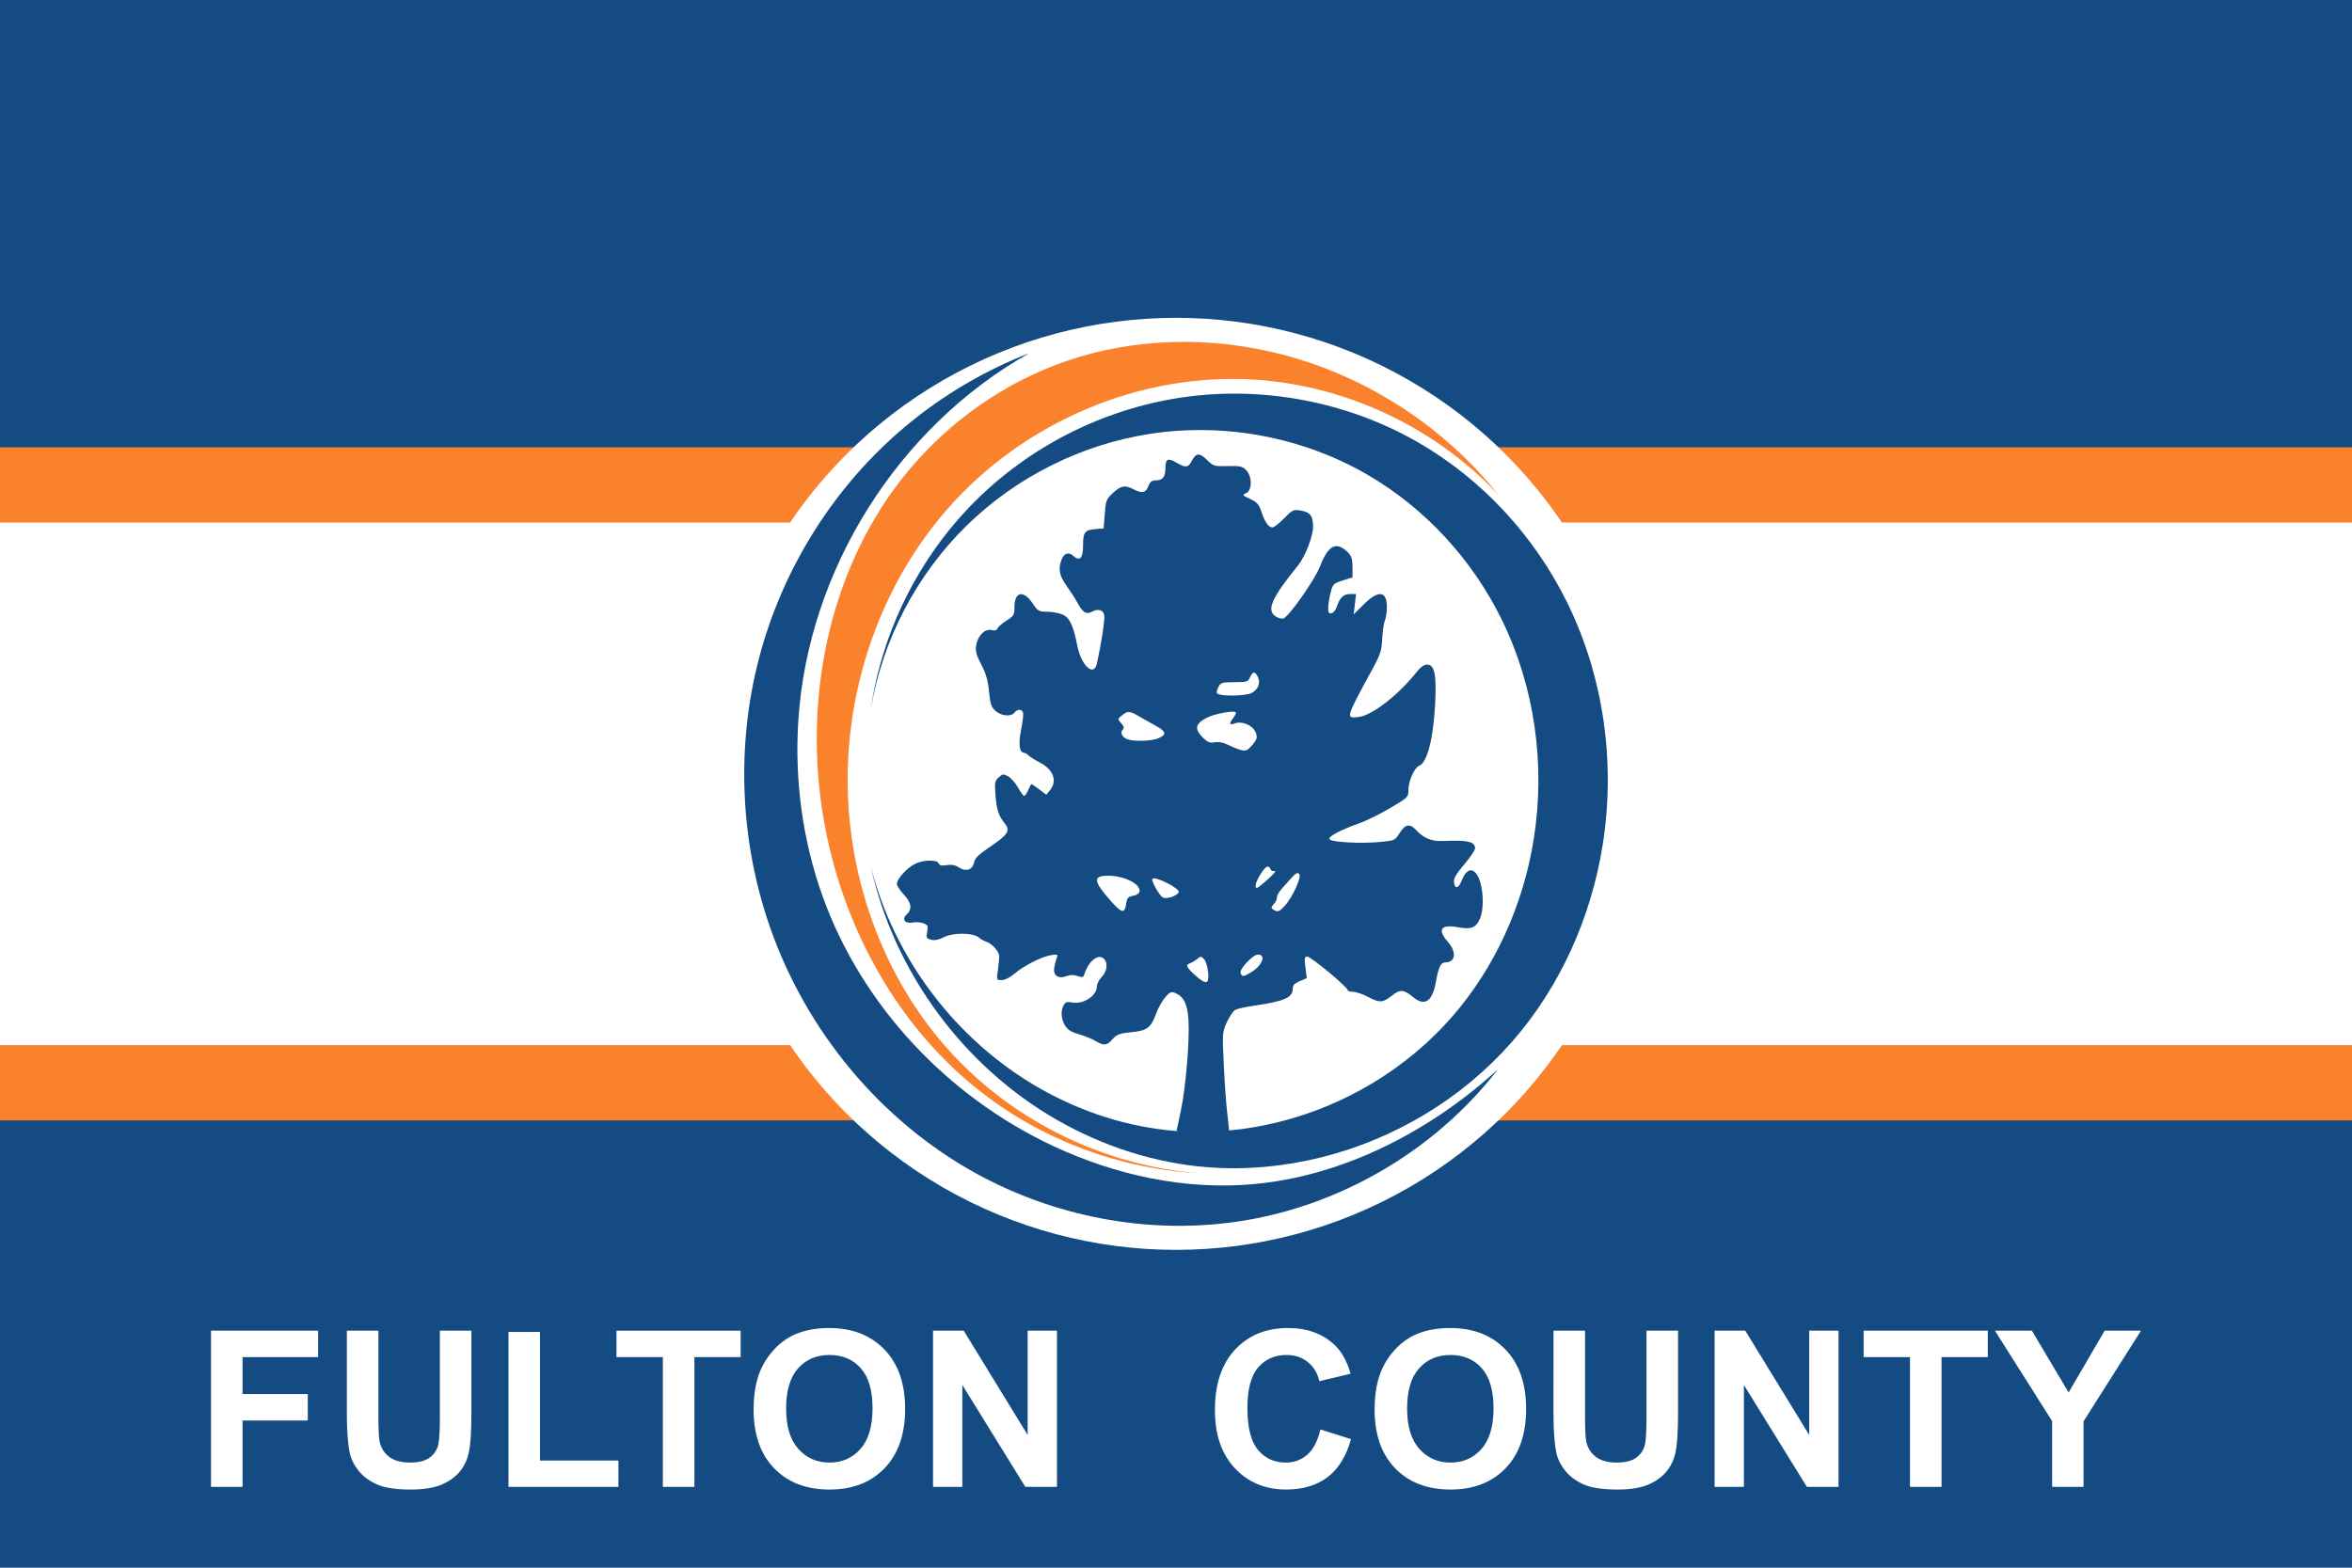
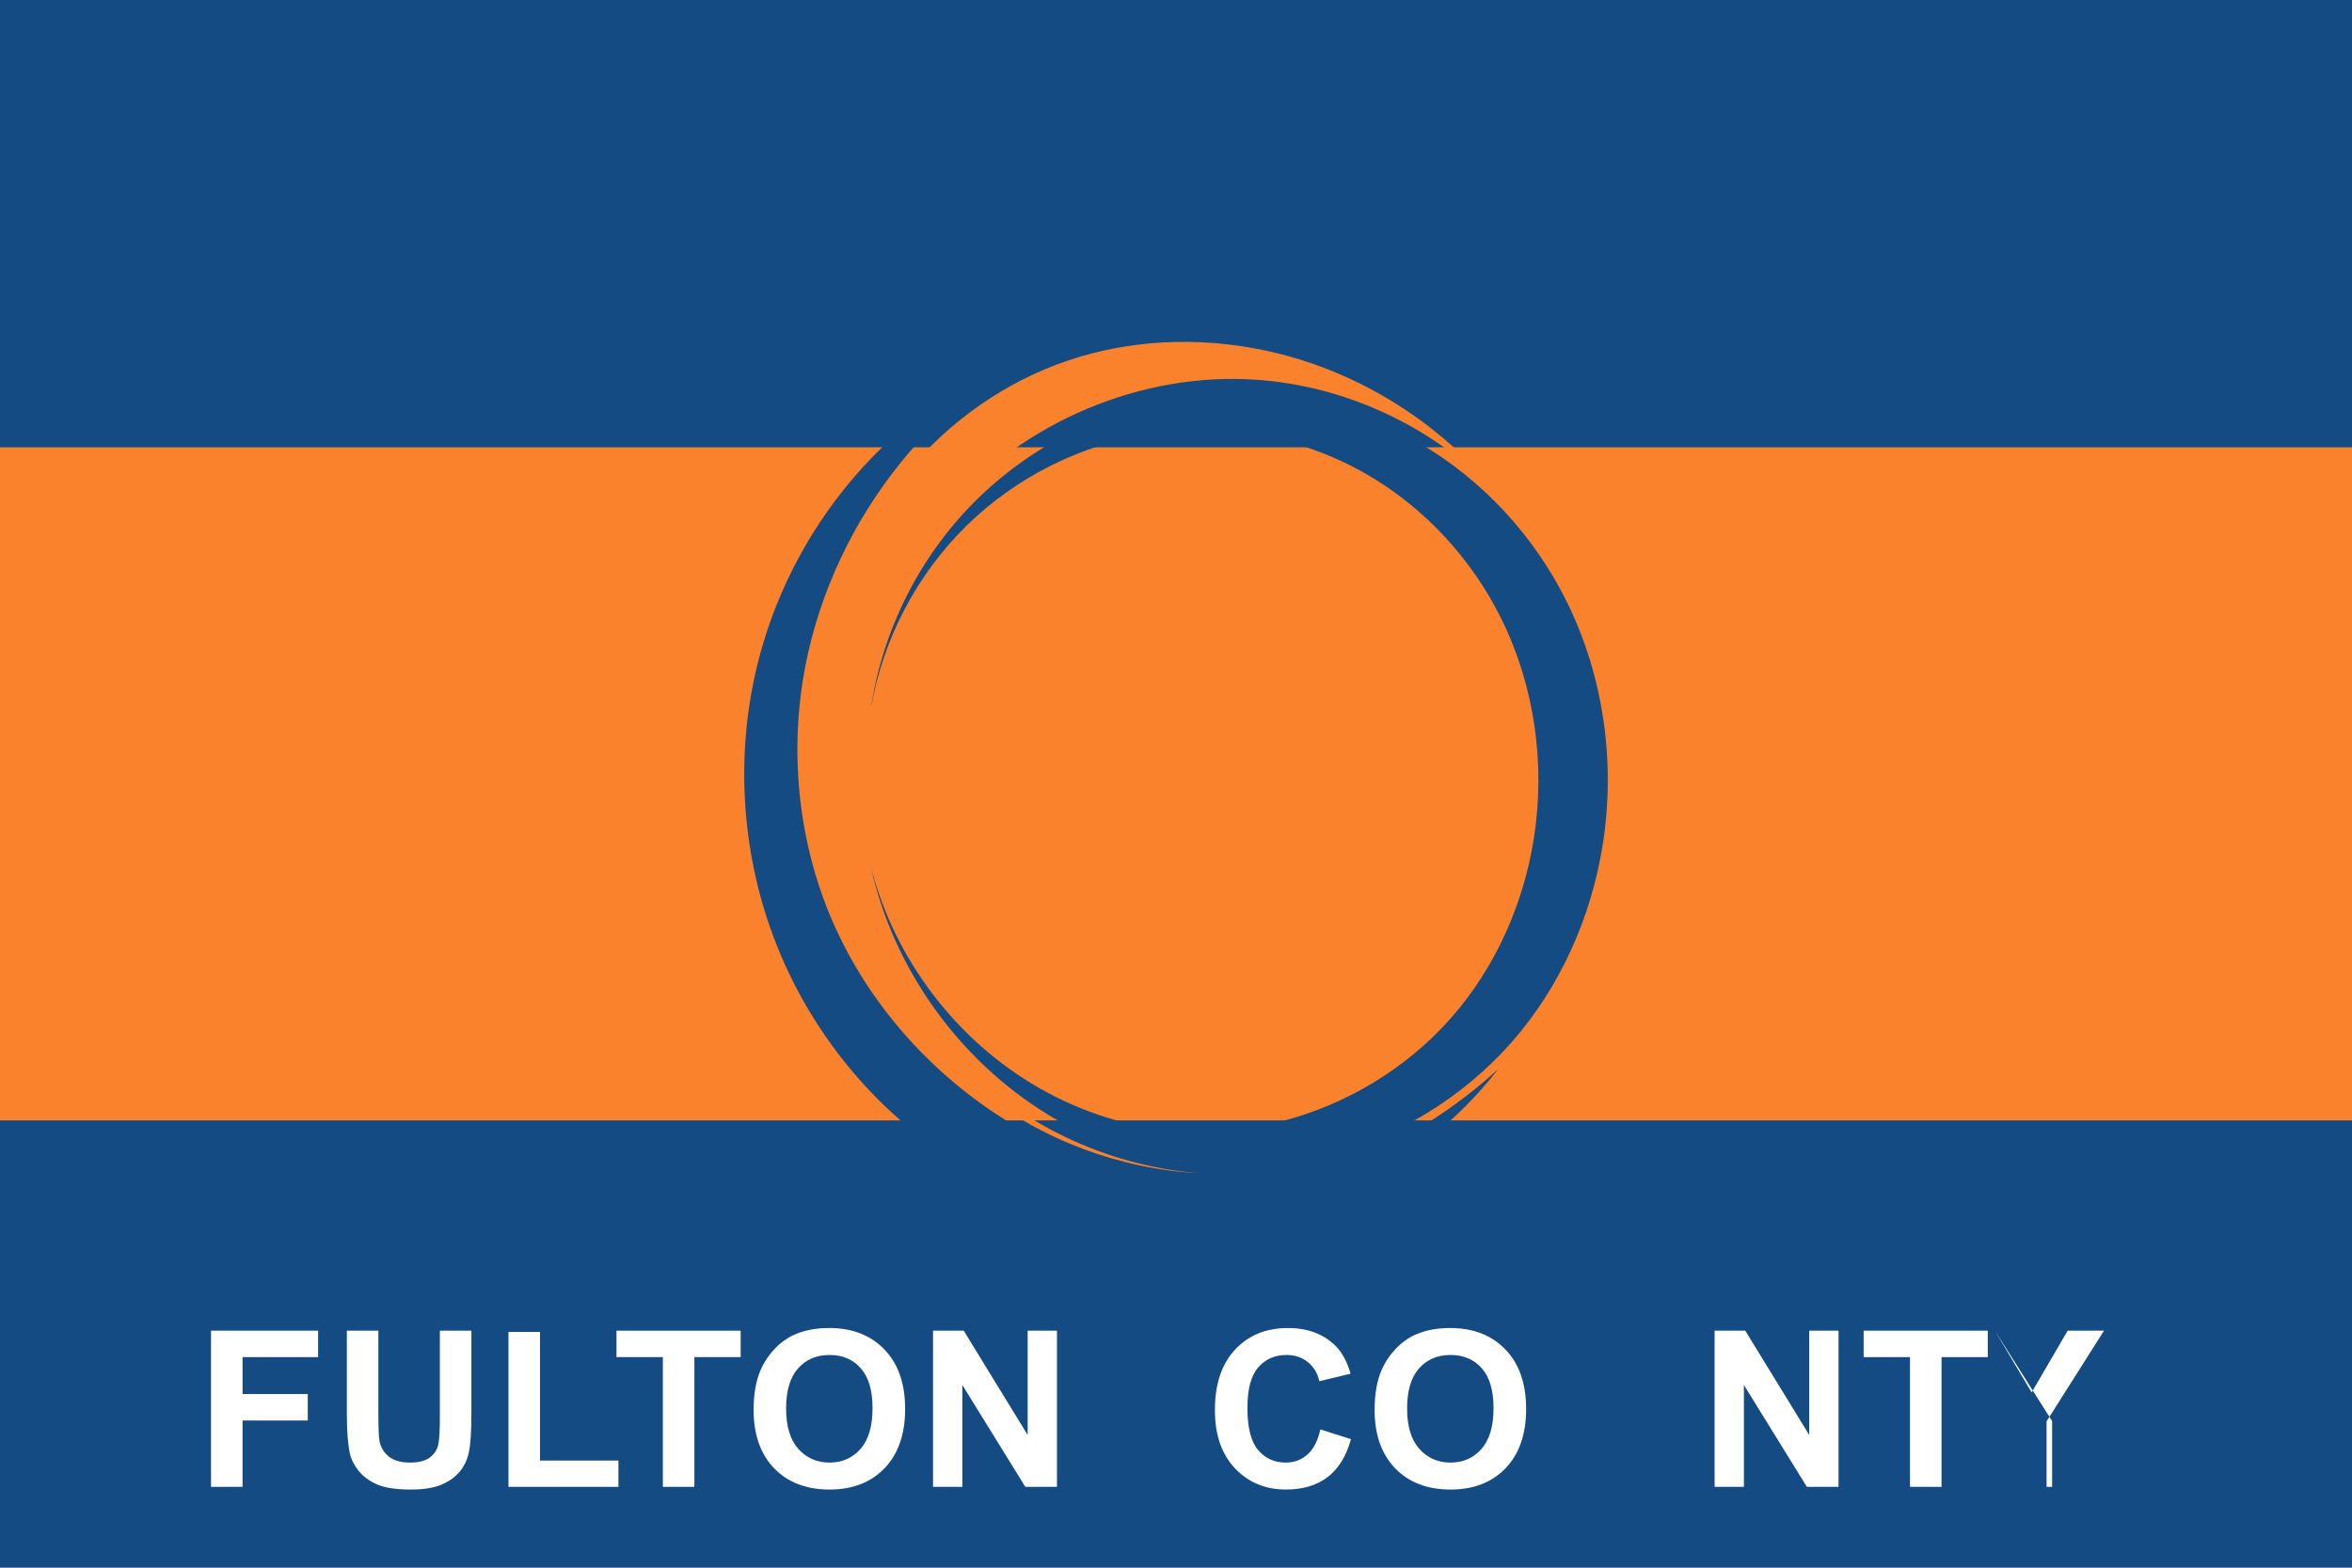
<svg xmlns="http://www.w3.org/2000/svg" xmlns:ns1="http://www.inkscape.org/namespaces/inkscape" xmlns:ns2="http://sodipodi.sourceforge.net/DTD/sodipodi-0.dtd" width="190.103mm" height="126.735mm" viewBox="0 0 190.103 126.735" version="1.1" id="svg4987" ns1:version="1.0.2-2 (e86c870879, 2021-01-15)" ns2:docname="Flag of Fulton County, Georgia.svg">
  <defs id="defs4981">
    <ns1:path-effect effect="spiro" id="path-effect5879" is_visible="true" lpeversion="1" />
    <ns1:path-effect effect="spiro" id="path-effect5875" is_visible="true" lpeversion="1" />
    <ns1:path-effect effect="spiro" id="path-effect5869" is_visible="true" lpeversion="1" />
    <ns1:path-effect effect="spiro" id="path-effect5865" is_visible="true" lpeversion="1" />
    <ns1:path-effect effect="spiro" id="path-effect5861" is_visible="true" lpeversion="1" />
    <ns1:path-effect effect="spiro" id="path-effect5857" is_visible="true" lpeversion="1" />
    <ns1:path-effect effect="spiro" id="path-effect5853" is_visible="true" lpeversion="1" />
    <ns1:path-effect effect="spiro" id="path-effect5849" is_visible="true" lpeversion="1" />
    <ns1:path-effect effect="spiro" id="path-effect5845" is_visible="true" lpeversion="1" />
    <ns1:path-effect effect="spiro" id="path-effect5840" is_visible="true" lpeversion="1" />
    <ns1:path-effect effect="spiro" id="path-effect5817" is_visible="true" lpeversion="1" />
    <ns1:path-effect effect="spiro" id="path-effect5809" is_visible="true" lpeversion="1" />
    <ns1:path-effect effect="spiro" id="path-effect5805" is_visible="true" lpeversion="1" />
    <ns1:path-effect effect="spiro" id="path-effect5801" is_visible="true" lpeversion="1" />
    <ns1:path-effect effect="spiro" id="path-effect1629" is_visible="true" lpeversion="1" />
    <clipPath clipPathUnits="userSpaceOnUse" id="clipPath1831">
      <ellipse style="fill:#4790bb;fill-opacity:1;stroke:none;stroke-width:0.585" id="ellipse1833" cx="-76.182" cy="80.765" rx="24.303" ry="24.303" />
    </clipPath>
    <ns1:path-effect effect="spiro" id="path-effect1681" is_visible="true" lpeversion="1" />
    <clipPath clipPathUnits="userSpaceOnUse" id="clipPath1827">
      <ellipse style="fill:#4790bb;fill-opacity:1;stroke:none;stroke-width:0.585" id="ellipse1829" cx="-76.182" cy="80.765" rx="24.303" ry="24.303" />
    </clipPath>
    <ns1:path-effect effect="spiro" id="path-effect1685" is_visible="true" lpeversion="1" />
    <clipPath clipPathUnits="userSpaceOnUse" id="clipPath1823">
      <ellipse style="fill:#4790bb;fill-opacity:1;stroke:none;stroke-width:0.585" id="ellipse1825" cx="-76.182" cy="80.765" rx="24.303" ry="24.303" />
    </clipPath>
    <ns1:path-effect effect="spiro" id="path-effect1689" is_visible="true" lpeversion="1" />
    <clipPath clipPathUnits="userSpaceOnUse" id="clipPath1819">
      <ellipse style="fill:#4790bb;fill-opacity:1;stroke:none;stroke-width:0.585" id="ellipse1821" cx="-76.182" cy="80.765" rx="24.303" ry="24.303" />
    </clipPath>
    <ns1:path-effect effect="spiro" id="path-effect1693" is_visible="true" lpeversion="1" />
    <clipPath clipPathUnits="userSpaceOnUse" id="clipPath1815">
-       <ellipse style="fill:#4790bb;fill-opacity:1;stroke:none;stroke-width:0.585" id="ellipse1817" cx="-76.182" cy="80.765" rx="24.303" ry="24.303" />
-     </clipPath>
+       </clipPath>
    <ns1:path-effect effect="spiro" id="path-effect1731" is_visible="true" lpeversion="1" />
    <clipPath clipPathUnits="userSpaceOnUse" id="clipPath1811">
      <ellipse style="fill:#4790bb;fill-opacity:1;stroke:none;stroke-width:0.585" id="ellipse1813" cx="-76.182" cy="80.765" rx="24.303" ry="24.303" />
    </clipPath>
    <ns1:path-effect effect="spiro" id="path-effect1735" is_visible="true" lpeversion="1" />
    <clipPath clipPathUnits="userSpaceOnUse" id="clipPath1807">
      <ellipse style="fill:#4790bb;fill-opacity:1;stroke:none;stroke-width:0.585" id="ellipse1809" cx="-76.182" cy="80.765" rx="24.303" ry="24.303" />
    </clipPath>
    <ns1:path-effect effect="spiro" id="path-effect1739" is_visible="true" lpeversion="1" />
    <clipPath clipPathUnits="userSpaceOnUse" id="clipPath1803">
      <ellipse style="fill:#4790bb;fill-opacity:1;stroke:none;stroke-width:0.585" id="ellipse1805" cx="-76.182" cy="80.765" rx="24.303" ry="24.303" />
    </clipPath>
    <ns1:path-effect effect="spiro" id="path-effect1743" is_visible="true" lpeversion="1" />
  </defs>
  <ns2:namedview id="base" pagecolor="#ffffff" bordercolor="#666666" borderopacity="1.0" ns1:pageopacity="0.0" ns1:pageshadow="2" ns1:zoom="1.979899" ns1:cx="309.83763" ns1:cy="232.75755" ns1:document-units="mm" ns1:current-layer="layer1" ns1:document-rotation="0" showgrid="false" ns1:window-width="2560" ns1:window-height="1369" ns1:window-x="-8" ns1:window-y="-8" ns1:window-maximized="1" ns1:snap-bbox="true" ns1:bbox-nodes="true" ns1:bbox-paths="true" ns1:snap-bbox-edge-midpoints="true" ns1:snap-bbox-midpoints="true" ns1:snap-global="true" />
  <g ns1:label="Layer 1" ns1:groupmode="layer" id="layer1" transform="translate(11.141,-123.353)">
    <rect style="fill:#144b82;fill-opacity:1;stroke:none;stroke-width:11.491;stroke-linecap:round;stroke-linejoin:round" id="rect5592" width="190.103" height="126.735" x="-11.141" y="123.353" />
    <path id="rect5592-7-5" style="fill:#fa822d;fill-opacity:1;stroke:none;stroke-width:6.82;stroke-linecap:round;stroke-linejoin:round" d="M -11.141,159.512 H 178.962 v 54.416 H -11.141 Z" ns2:nodetypes="ccccc" />
-     <path id="rect5592-7" style="fill:#ffffff;fill-opacity:1;stroke:none;stroke-width:6.82;stroke-linecap:round;stroke-linejoin:round" d="M -11.141,165.598 H 178.962 v 42.245 H -11.141 Z" ns2:nodetypes="ccccc" />
-     <circle style="fill:#ffffff;fill-opacity:1;stroke:none;stroke-width:0.585" id="path1625" cx="83.911" cy="186.72" r="37.674" />
    <g id="g5885" transform="translate(-1.33,-0.136)">
-       <path style="fill:#144b82;fill-opacity:1;stroke-width:0.158" d="m 85.283,214.923 0.346,-1.626 c 0.401,-1.881 0.723,-5.706 0.619,-7.359 -0.078,-1.25 -0.363,-1.851 -1.018,-2.149 -0.365,-0.166 -0.45,-0.136 -0.842,0.303 -0.24,0.268 -0.564,0.836 -0.721,1.261 -0.456,1.236 -0.736,1.455 -2.031,1.582 -0.965,0.095 -1.18,0.174 -1.52,0.562 -0.464,0.529 -0.706,0.556 -1.367,0.153 -0.268,-0.163 -0.874,-0.41 -1.348,-0.547 -0.642,-0.187 -0.932,-0.369 -1.137,-0.717 -0.315,-0.532 -0.355,-1.163 -0.104,-1.631 0.14,-0.262 0.271,-0.303 0.708,-0.221 0.879,0.165 1.971,-0.542 1.971,-1.277 0,-0.216 0.178,-0.57 0.396,-0.788 0.455,-0.455 0.525,-1.187 0.143,-1.503 -0.465,-0.386 -1.244,0.274 -1.553,1.314 -0.067,0.226 -0.158,0.245 -0.537,0.113 -0.308,-0.107 -0.596,-0.106 -0.889,0.006 -0.668,0.254 -1.106,-0.045 -0.999,-0.682 0.046,-0.275 0.138,-0.636 0.203,-0.802 0.108,-0.273 0.063,-0.293 -0.468,-0.207 -0.764,0.124 -2.191,0.848 -2.953,1.499 -0.355,0.303 -0.778,0.515 -1.028,0.515 -0.423,0 -0.425,-0.005 -0.306,-0.832 0.066,-0.457 0.112,-0.966 0.102,-1.129 -0.021,-0.371 -0.607,-1.01 -1.049,-1.144 -0.182,-0.055 -0.456,-0.21 -0.607,-0.343 -0.443,-0.389 -2.078,-0.402 -2.808,-0.021 -0.409,0.213 -0.743,0.281 -1.032,0.208 -0.386,-0.097 -0.417,-0.158 -0.326,-0.642 0.088,-0.471 0.052,-0.553 -0.303,-0.688 -0.222,-0.084 -0.603,-0.113 -0.848,-0.064 -0.634,0.127 -0.936,-0.262 -0.505,-0.652 0.466,-0.422 0.388,-0.952 -0.238,-1.616 -0.305,-0.323 -0.554,-0.713 -0.554,-0.866 0,-0.391 0.85,-1.315 1.49,-1.618 0.682,-0.324 1.771,-0.339 1.891,-0.026 0.064,0.166 0.242,0.204 0.648,0.138 0.386,-0.063 0.688,-0.007 0.974,0.18 0.577,0.378 1.111,0.214 1.23,-0.379 0.072,-0.363 0.363,-0.65 1.283,-1.271 1.47,-0.992 1.676,-1.313 1.213,-1.888 -0.513,-0.637 -0.668,-1.11 -0.76,-2.317 -0.076,-0.999 -0.05,-1.14 0.262,-1.421 0.318,-0.286 0.381,-0.292 0.771,-0.073 0.234,0.131 0.591,0.539 0.793,0.906 0.203,0.367 0.426,0.667 0.496,0.667 0.07,0 0.216,-0.214 0.324,-0.475 0.108,-0.261 0.229,-0.475 0.267,-0.475 0.039,0 0.324,0.193 0.634,0.429 l 0.563,0.429 0.298,-0.368 c 0.618,-0.764 0.272,-1.681 -0.851,-2.254 -0.359,-0.183 -0.752,-0.432 -0.872,-0.552 -0.121,-0.121 -0.287,-0.219 -0.37,-0.219 -0.384,0 -0.477,-0.732 -0.24,-1.872 0.132,-0.633 0.2,-1.254 0.151,-1.382 -0.115,-0.299 -0.438,-0.296 -0.689,0.006 -0.291,0.351 -1.032,0.289 -1.514,-0.126 -0.362,-0.311 -0.44,-0.537 -0.541,-1.572 -0.087,-0.892 -0.252,-1.465 -0.627,-2.186 -0.415,-0.797 -0.49,-1.088 -0.407,-1.579 0.131,-0.776 0.713,-1.343 1.242,-1.211 0.262,0.066 0.417,0.023 0.476,-0.132 0.049,-0.126 0.377,-0.412 0.729,-0.635 0.59,-0.372 0.641,-0.46 0.641,-1.096 0,-1.249 0.731,-1.395 1.471,-0.293 0.418,0.623 0.503,0.672 1.159,0.672 0.389,0 0.946,0.1 1.238,0.222 0.586,0.245 0.889,0.874 1.204,2.501 0.317,1.633 1.341,2.584 1.589,1.475 0.338,-1.513 0.654,-3.539 0.605,-3.88 -0.068,-0.465 -0.493,-0.594 -1.023,-0.31 -0.45,0.241 -0.726,0.057 -1.186,-0.79 -0.169,-0.311 -0.556,-0.911 -0.86,-1.335 -0.57,-0.794 -0.675,-1.343 -0.397,-2.076 0.205,-0.54 0.575,-0.665 0.953,-0.323 0.531,0.48 0.792,0.201 0.792,-0.847 0,-1.075 0.134,-1.246 1.032,-1.32 l 0.632,-0.051 0.091,-1.172 c 0.085,-1.097 0.128,-1.206 0.671,-1.703 0.642,-0.588 0.962,-0.646 1.636,-0.295 0.693,0.361 1.013,0.299 1.215,-0.237 0.135,-0.359 0.279,-0.475 0.588,-0.475 0.564,0 0.789,-0.277 0.789,-0.973 0,-0.766 0.199,-0.871 0.886,-0.466 0.743,0.438 0.963,0.416 1.243,-0.127 0.346,-0.67 0.615,-0.69 1.229,-0.093 0.528,0.513 0.592,0.532 1.679,0.502 0.975,-0.027 1.178,0.016 1.478,0.315 0.505,0.504 0.516,1.651 0.018,1.87 -0.342,0.15 -0.327,0.172 0.317,0.476 0.565,0.266 0.716,0.439 0.92,1.054 0.28,0.842 0.567,1.243 0.89,1.243 0.123,0 0.545,-0.33 0.936,-0.733 0.654,-0.673 0.76,-0.725 1.29,-0.639 0.829,0.134 1.059,0.434 1.045,1.361 -0.012,0.785 -0.644,2.39 -1.221,3.1 -2.131,2.624 -2.562,3.607 -1.799,4.107 0.215,0.141 0.502,0.214 0.638,0.162 0.46,-0.177 2.539,-3.136 2.942,-4.19 0.661,-1.726 1.312,-2.068 2.235,-1.175 0.314,0.304 0.39,0.538 0.396,1.211 l 0.007,0.835 -0.792,0.25 c -0.739,0.233 -0.804,0.296 -0.977,0.951 -0.102,0.386 -0.191,0.938 -0.198,1.228 -0.01,0.42 0.043,0.516 0.264,0.473 0.152,-0.029 0.349,-0.273 0.436,-0.542 0.236,-0.727 0.538,-1.012 1.071,-1.012 h 0.478 l -0.097,0.822 -0.097,0.822 0.833,-0.822 c 1.178,-1.163 1.853,-1.08 1.853,0.229 0,0.369 -0.075,0.868 -0.167,1.109 -0.092,0.241 -0.187,0.911 -0.213,1.489 -0.039,0.89 -0.151,1.243 -0.728,2.305 -2.251,4.141 -2.241,4.106 -1.178,3.986 1.096,-0.124 3.217,-1.772 4.717,-3.667 0.286,-0.361 0.586,-0.57 0.819,-0.57 0.603,0 0.774,0.828 0.651,3.161 -0.151,2.875 -0.643,4.772 -1.303,5.025 -0.367,0.141 -0.856,1.24 -0.856,1.923 0,0.611 -0.015,0.626 -1.485,1.494 -0.817,0.482 -1.939,1.037 -2.495,1.232 -1.606,0.565 -2.583,1.101 -2.38,1.304 0.229,0.229 2.543,0.344 4.061,0.202 1.183,-0.111 1.21,-0.123 1.595,-0.732 0.458,-0.725 0.815,-0.78 1.35,-0.208 0.619,0.662 1.229,0.901 2.198,0.86 1.949,-0.084 2.545,0.056 2.54,0.596 -0.001,0.149 -0.396,0.735 -0.878,1.301 -0.627,0.737 -0.863,1.139 -0.83,1.414 0.074,0.614 0.37,0.549 0.641,-0.142 0.441,-1.123 1.125,-1.048 1.486,0.162 0.276,0.923 0.272,2.243 -0.009,2.915 -0.322,0.771 -0.706,0.928 -1.784,0.729 -1.392,-0.257 -1.699,0.181 -0.824,1.178 0.73,0.832 0.625,1.655 -0.212,1.663 -0.364,0.003 -0.537,0.367 -0.758,1.591 -0.285,1.583 -0.911,1.991 -1.85,1.206 -0.74,-0.619 -1.041,-0.637 -1.712,-0.104 -0.731,0.581 -0.992,0.592 -1.95,0.082 -0.409,-0.218 -0.941,-0.396 -1.181,-0.396 -0.24,0 -0.437,-0.065 -0.437,-0.144 0,-0.237 -2.974,-2.707 -3.259,-2.707 -0.226,0 -0.248,0.122 -0.154,0.874 l 0.109,0.874 -0.566,0.237 c -0.42,0.175 -0.566,0.332 -0.566,0.606 0,0.725 -0.661,1.019 -3.089,1.374 -0.697,0.102 -1.399,0.256 -1.56,0.341 -0.161,0.086 -0.464,0.531 -0.674,0.989 -0.379,0.828 -0.381,0.851 -0.234,3.828 0.169,3.452 0.414,4.475 0.414,5.119 -1.4,0.1 -3.214,0.14 -4.257,-0.14 z m 2.551,-12.848 c -0.043,-0.442 -0.192,-0.919 -0.332,-1.059 -0.229,-0.229 -0.283,-0.23 -0.537,-0.012 -0.155,0.133 -0.407,0.287 -0.559,0.341 -0.412,0.146 -0.344,0.328 0.357,0.961 0.917,0.829 1.168,0.775 1.072,-0.231 z m 3.474,0.019 c 0.918,-0.56 1.251,-1.433 0.546,-1.433 -0.402,0 -1.513,1.189 -1.396,1.494 0.123,0.321 0.236,0.313 0.849,-0.061 z m -10.091,-5.563 c 0.066,-0.452 0.157,-0.554 0.553,-0.622 0.269,-0.046 0.495,-0.195 0.524,-0.343 0.115,-0.598 -1.219,-1.277 -2.522,-1.282 -1.171,-0.005 -1.213,0.367 -0.178,1.6 1.234,1.47 1.488,1.572 1.624,0.648 z m 12.808,0.194 c 0.625,-0.671 1.395,-2.361 1.175,-2.58 -0.181,-0.181 -0.268,-0.109 -1.38,1.155 -0.257,0.291 -0.448,0.626 -0.425,0.743 0.023,0.117 -0.085,0.353 -0.24,0.525 -0.242,0.267 -0.249,0.332 -0.05,0.457 0.354,0.224 0.466,0.187 0.92,-0.299 z m -8.564,-1.113 c 0.099,-0.297 -1.897,-1.312 -2.127,-1.081 -0.128,0.128 0.549,1.347 0.839,1.509 0.292,0.163 1.191,-0.135 1.288,-0.428 z m 7.241,-1.072 c 0.436,-0.397 0.673,-0.684 0.528,-0.638 -0.148,0.048 -0.302,-0.015 -0.351,-0.143 -0.146,-0.381 -0.391,-0.259 -0.808,0.403 -0.389,0.617 -0.516,1.118 -0.279,1.106 0.065,-0.003 0.475,-0.331 0.911,-0.729 z M 91.305,183.829 c 0.494,-0.549 0.541,-0.694 0.37,-1.143 -0.208,-0.546 -1.099,-0.934 -1.658,-0.721 -0.457,0.174 -0.511,0.047 -0.171,-0.402 0.128,-0.169 0.235,-0.371 0.238,-0.448 0.009,-0.248 -1.69,0.049 -2.399,0.42 -0.88,0.46 -0.962,0.894 -0.294,1.562 0.397,0.397 0.582,0.475 0.95,0.401 0.251,-0.05 0.659,0.001 0.905,0.115 1.492,0.687 1.624,0.701 2.06,0.217 z m -7.47,-0.665 c 0.646,-0.27 0.608,-0.547 -0.129,-0.941 -0.279,-0.149 -0.864,-0.48 -1.3,-0.735 -0.941,-0.55 -1.041,-0.562 -1.526,-0.169 -0.369,0.298 -0.369,0.305 -0.069,0.637 0.221,0.244 0.256,0.383 0.13,0.51 -0.234,0.234 -0.071,0.607 0.338,0.772 0.535,0.216 1.96,0.175 2.556,-0.074 z m 7.514,-3.649 c 0.544,-0.281 0.752,-0.848 0.491,-1.336 -0.233,-0.435 -0.393,-0.419 -0.613,0.064 -0.167,0.366 -0.262,0.396 -1.266,0.396 -0.984,0 -1.105,0.035 -1.289,0.381 -0.112,0.21 -0.166,0.441 -0.119,0.515 0.163,0.258 2.288,0.242 2.797,-0.021 z" id="path5813" ns2:nodetypes="cssssssssssssssssscssssssssssscscsssssscssssssssssscsssssssssssssssssssssssssssscsssssssssssssssssssssssscsssssscccsssssssssssssssssscsssscsscsssssssscssssssccssssssssssssssscsssssssssssssssssscssssscssscsssssssssscssssscc" />
      <path style="fill:#144b82;fill-opacity:1;stroke:none;stroke-width:0.265px;stroke-linecap:butt;stroke-linejoin:miter;stroke-opacity:1" d="m 74.219,211.468 c 3.384,1.928 7.179,3.161 11.063,3.455 2.798,0.211 5.626,-0.063 8.347,-0.749 5.331,-1.343 10.256,-4.303 13.881,-8.436 3.54,-4.035 5.807,-9.132 6.648,-14.433 0.952,-5.992 0.083,-12.283 -2.591,-17.73 -2.382,-4.851 -6.191,-9.007 -10.867,-11.717 -5.23,-3.031 -11.504,-4.209 -17.481,-3.307 -5.59,0.843 -10.893,3.492 -14.925,7.453 -4.032,3.962 -6.774,9.217 -7.716,14.791 0.911,-6.266 3.883,-12.216 8.347,-16.707 4.464,-4.491 10.395,-7.499 16.656,-8.448 6.596,-0.999 13.522,0.303 19.294,3.65 5.16,2.992 9.364,7.578 11.993,12.932 2.952,6.011 3.91,12.954 2.86,19.568 -0.929,5.85 -3.431,11.476 -7.338,15.929 -4.001,4.561 -9.437,7.828 -15.32,9.31 -3.003,0.756 -6.125,1.059 -9.213,0.826 -4.287,-0.323 -8.478,-1.68 -12.21,-3.813 -7.584,-4.334 -13.201,-11.973 -15.077,-20.504 1.897,7.48 6.942,14.109 13.648,17.928 z" id="path5815" ns1:path-effect="#path-effect5817" ns1:original-d="m 74.219462,211.46796 c 4.47651,5.91307 7.37581,2.30343 11.06334,3.45475 3.6875,1.15132 5.56501,-0.49883 8.347101,-0.74865 2.78212,-0.24981 9.254487,-5.62353 13.881307,-8.43569 4.62685,-2.81216 4.43249,-9.62144 6.64834,-14.43255 2.21584,-4.81112 -1.72701,-11.81953 -2.5909,-17.72969 -0.86389,-5.91017 -7.24429,-7.81125 -10.86681,-11.71727 -3.622537,-3.90601 -11.654018,-2.20459 -17.481418,-3.30729 -5.82739,-1.10269 -15.09868,15.02106 -22.64136,22.24396 8.33952,-8.576 18.57204,-26.37143 25.0036,-25.15441 6.43158,1.21702 15.295738,-0.6608 19.293858,3.65018 3.9981,4.31099 11.04,6.40917 11.99346,12.93209 0.95345,6.52292 5.30509,14.25794 2.85952,19.56787 -2.44559,5.30991 -2.23108,12.82517 -7.33763,15.92889 -5.10652,3.10371 -12.24993,9.03457 -15.320487,9.31028 -3.07053,0.27572 -5.142701,2.09695 -9.212511,0.82627 -4.06985,-1.27069 -7.26974,2.71319 -12.21037,-3.81293 -4.94062,-6.52613 -10.1292,-13.63658 -15.0771,-20.50414 4.47038,5.57275 9.17155,12.01526 13.64806,17.92833 z" ns2:nodetypes="sssssssscsssssssscs" />
      <path style="fill:#fa822d;fill-opacity:1;stroke:none;stroke-width:0.265px;stroke-linecap:butt;stroke-linejoin:miter;stroke-opacity:1" d="m 67.156,208.695 c -5.756,-6.212 -8.717,-14.822 -8.436,-23.286 0.252,-7.58 3.069,-15.094 8.068,-20.797 6.154,-7.02 15.626,-11.063 24.94,-10.424 7.364,0.505 14.494,3.887 19.544,9.271 -4.403,-5.504 -10.618,-9.535 -17.439,-11.309 -5.687,-1.479 -11.81,-1.392 -17.373,0.501 -5.032,1.713 -9.546,4.887 -12.929,8.987 -6.065,7.351 -8.283,17.454 -6.956,26.891 1.26,8.961 5.707,17.59 12.828,23.175 5.047,3.958 11.336,6.308 17.741,6.629 -7.551,-0.568 -14.841,-4.084 -19.988,-9.638 z" id="path5873" ns1:path-effect="#path-effect5875" ns1:original-d="m 67.155874,208.69503 c -6.66292,-3.38939 -5.62354,-15.52364 -8.43571,-23.28586 -2.81215,-7.76221 5.37908,-13.86434 8.0682,-20.79691 2.68915,-6.93256 16.62666,-6.94874 24.9396,-10.42351 8.312916,-3.47477 13.029636,6.18087 19.544076,9.27091 -5.81284,-3.76935 -11.648746,-11.47615 -17.439346,-11.30884 -5.79056,0.16731 -13.06306,-2.49478 -17.37251,0.50113 -4.30945,2.99591 -10.61074,0.023 -12.92916,8.98694 -2.31841,8.9639 -11.23217,19.16576 -6.95605,26.89091 4.27612,7.72515 6.91354,20.78843 12.82755,23.17466 5.91402,2.38624 11.83566,4.24305 17.74127,6.62876 -6.65125,-3.38886 -13.32503,-6.2488 -19.98792,-9.63819 z" ns2:nodetypes="sssscssssscs" />
      <path style="fill:#144b82;fill-opacity:1;stroke:none;stroke-width:0.265px;stroke-linecap:butt;stroke-linejoin:miter;stroke-opacity:1" d="m 105.547,214.279 c -4.245,2.65 -9.049,4.486 -14.032,4.937 -5.532,0.501 -11.15,-0.72 -16.182,-3.071 -8.508,-3.975 -15.457,-11.315 -18.639,-20.151 -1.634,-4.537 -2.288,-9.415 -1.982,-14.227 0.774,-12.179 8.047,-23.754 18.684,-29.736 -3.611,1.405 -6.993,3.401 -9.969,5.882 -5.801,4.837 -10.008,11.541 -11.906,18.852 -1.842,7.097 -1.512,14.738 0.898,21.663 2.914,8.373 8.921,15.672 16.693,19.939 6.29,3.453 13.688,4.898 20.797,3.921 8.355,-1.148 16.195,-5.684 21.356,-12.355 -1.767,1.62 -3.683,3.077 -5.717,4.347 z" id="path5877" ns1:path-effect="#path-effect5879" ns1:original-d="m 105.54651,214.27943 c -1.9059,1.44864 -9.354656,3.2918 -14.032386,4.93731 -4.6777,1.64551 -10.7878,-2.04711 -16.1821,-3.07106 -5.3943,-1.02395 -12.4257,-13.43363 -18.63894,-20.15085 -6.21324,-6.71722 -1.32104,-9.48454 -1.98194,-14.2272 -0.66093,-4.74267 12.45611,-19.82384 18.68376,-29.73616 -3.32277,1.96102 -6.6458,3.92177 -9.96913,5.88226 -3.3233,1.96048 -7.93723,12.56797 -11.90625,18.85156 -3.96901,6.28359 0.59873,14.4421 0.89771,21.66276 0.29895,7.22066 11.12895,13.2928 16.69304,19.9388 5.56408,6.646 13.86525,2.61423 20.79746,3.92095 6.93222,1.30672 14.237356,-8.23647 21.355656,-12.3551 -1.90537,1.44917 -3.811,2.89808 -5.71688,4.34673 z" ns2:nodetypes="ssssscssssscs" />
    </g>
    <g aria-label="FULTON  COUNTY" id="text5793" style="font-style:normal;font-variant:normal;font-weight:bold;font-stretch:normal;font-size:17.639px;line-height:1.25;font-family:Arial;-inkscape-font-specification:'Arial Bold';text-align:center;letter-spacing:0.239px;word-spacing:0px;text-anchor:middle;fill:#ffffff;stroke-width:0.451">
      <path d="m 5.915,243.554 v -12.626 h 8.656 v 2.136 H 8.464 v 2.989 h 5.271 v 2.136 H 8.464 v 5.366 z" style="font-style:normal;font-variant:normal;font-weight:bold;font-stretch:normal;font-size:17.639px;font-family:Arial;-inkscape-font-specification:'Arial Bold';fill:#ffffff;stroke-width:0.451" id="path5917" />
      <path d="m 16.894,230.928 h 2.549 v 6.839 q 0,1.628 0.095,2.11 0.164,0.775 0.775,1.249 0.62,0.465 1.688,0.465 1.085,0 1.636,-0.439 0.551,-0.448 0.663,-1.094 0.112,-0.646 0.112,-2.145 v -6.985 h 2.549 v 6.632 q 0,2.274 -0.207,3.213 -0.207,0.939 -0.767,1.585 -0.551,0.646 -1.481,1.034 -0.93,0.379 -2.429,0.379 -1.809,0 -2.747,-0.413 -0.93,-0.422 -1.473,-1.085 -0.543,-0.672 -0.715,-1.404 Q 16.894,239.782 16.894,237.663 Z" style="font-style:normal;font-variant:normal;font-weight:bold;font-stretch:normal;font-size:17.639px;font-family:Arial;-inkscape-font-specification:'Arial Bold';fill:#ffffff;stroke-width:0.451" id="path5919" />
      <path d="m 29.957,243.554 v -12.523 h 2.549 v 10.396 h 6.339 v 2.127 z" style="font-style:normal;font-variant:normal;font-weight:bold;font-stretch:normal;font-size:17.639px;font-family:Arial;-inkscape-font-specification:'Arial Bold';fill:#ffffff;stroke-width:0.451" id="path5921" />
      <path d="m 42.435,243.554 v -10.49 h -3.747 v -2.136 h 10.034 v 2.136 H 44.984 v 10.49 z" style="font-style:normal;font-variant:normal;font-weight:bold;font-stretch:normal;font-size:17.639px;font-family:Arial;-inkscape-font-specification:'Arial Bold';fill:#ffffff;stroke-width:0.451" id="path5923" />
      <path d="m 49.771,237.319 q 0,-1.929 0.577,-3.238 0.431,-0.965 1.171,-1.731 0.749,-0.767 1.636,-1.137 1.18,-0.5 2.722,-0.5 2.791,0 4.461,1.731 1.679,1.731 1.679,4.815 0,3.058 -1.662,4.789 -1.662,1.723 -4.444,1.723 -2.816,0 -4.479,-1.714 -1.662,-1.723 -1.662,-4.737 z m 2.627,-0.086 q 0,2.145 0.99,3.256 0.99,1.102 2.515,1.102 1.524,0 2.498,-1.094 0.982,-1.102 0.982,-3.299 0,-2.17 -0.956,-3.238 -0.947,-1.068 -2.524,-1.068 -1.576,0 -2.541,1.085 -0.965,1.077 -0.965,3.256 z" style="font-style:normal;font-variant:normal;font-weight:bold;font-stretch:normal;font-size:17.639px;font-family:Arial;-inkscape-font-specification:'Arial Bold';fill:#ffffff;stroke-width:0.451" id="path5925" />
      <path d="m 64.273,243.554 v -12.626 h 2.48 l 5.168,8.432 v -8.432 h 2.369 v 12.626 h -2.558 l -5.09,-8.234 v 8.234 z" style="font-style:normal;font-variant:normal;font-weight:bold;font-stretch:normal;font-size:17.639px;font-family:Arial;-inkscape-font-specification:'Arial Bold';fill:#ffffff;stroke-width:0.451" id="path5927" />
      <path d="m 95.582,238.912 2.472,0.784 q -0.568,2.067 -1.895,3.075 -1.318,0.999 -3.35,0.999 -2.515,0 -4.134,-1.714 -1.619,-1.723 -1.619,-4.703 0,-3.152 1.628,-4.892 1.628,-1.748 4.281,-1.748 2.317,0 3.764,1.369 0.861,0.81 1.292,2.325 l -2.524,0.603 q -0.224,-0.982 -0.939,-1.55 -0.706,-0.568 -1.723,-0.568 -1.404,0 -2.282,1.008 -0.87,1.008 -0.87,3.264 0,2.394 0.861,3.411 0.861,1.016 2.239,1.016 1.016,0 1.748,-0.646 0.732,-0.646 1.051,-2.033 z" style="font-style:normal;font-variant:normal;font-weight:bold;font-stretch:normal;font-size:17.639px;font-family:Arial;-inkscape-font-specification:'Arial Bold';fill:#ffffff;stroke-width:0.451" id="path5929" />
      <path d="m 99.964,237.319 q 0,-1.929 0.577,-3.238 0.431,-0.965 1.171,-1.731 0.749,-0.767 1.636,-1.137 1.18,-0.5 2.722,-0.5 2.791,0 4.461,1.731 1.679,1.731 1.679,4.815 0,3.058 -1.662,4.789 -1.662,1.723 -4.444,1.723 -2.816,0 -4.479,-1.714 -1.662,-1.723 -1.662,-4.737 z m 2.627,-0.086 q 0,2.145 0.99,3.256 0.99,1.102 2.515,1.102 1.524,0 2.498,-1.094 0.982,-1.102 0.982,-3.299 0,-2.17 -0.956,-3.238 -0.947,-1.068 -2.524,-1.068 -1.576,0 -2.541,1.085 -0.965,1.077 -0.965,3.256 z" style="font-style:normal;font-variant:normal;font-weight:bold;font-stretch:normal;font-size:17.639px;font-family:Arial;-inkscape-font-specification:'Arial Bold';fill:#ffffff;stroke-width:0.451" id="path5931" />
-       <path d="m 114.423,230.928 h 2.549 v 6.839 q 0,1.628 0.095,2.11 0.164,0.775 0.775,1.249 0.62,0.465 1.688,0.465 1.085,0 1.636,-0.439 0.551,-0.448 0.663,-1.094 0.112,-0.646 0.112,-2.145 v -6.985 h 2.549 v 6.632 q 0,2.274 -0.207,3.213 -0.207,0.939 -0.767,1.585 -0.551,0.646 -1.481,1.034 -0.93,0.379 -2.429,0.379 -1.809,0 -2.747,-0.413 -0.93,-0.422 -1.473,-1.085 -0.543,-0.672 -0.715,-1.404 -0.25,-1.085 -0.25,-3.204 z" style="font-style:normal;font-variant:normal;font-weight:bold;font-stretch:normal;font-size:17.639px;font-family:Arial;-inkscape-font-specification:'Arial Bold';fill:#ffffff;stroke-width:0.451" id="path5933" />
      <path d="m 127.443,243.554 v -12.626 h 2.48 l 5.168,8.432 v -8.432 h 2.369 v 12.626 h -2.558 l -5.09,-8.234 v 8.234 z" style="font-style:normal;font-variant:normal;font-weight:bold;font-stretch:normal;font-size:17.639px;font-family:Arial;-inkscape-font-specification:'Arial Bold';fill:#ffffff;stroke-width:0.451" id="path5935" />
      <path d="M 143.237,243.554 V 233.064 H 139.49 v -2.136 h 10.034 v 2.136 h -3.738 v 10.49 z" style="font-style:normal;font-variant:normal;font-weight:bold;font-stretch:normal;font-size:17.639px;font-family:Arial;-inkscape-font-specification:'Arial Bold';fill:#ffffff;stroke-width:0.451" id="path5937" />
-       <path d="m 154.724,243.554 v -5.314 l -4.625,-7.312 h 2.989 l 2.971,4.995 2.911,-4.995 h 2.937 l -4.642,7.329 v 5.297 z" style="font-style:normal;font-variant:normal;font-weight:bold;font-stretch:normal;font-size:17.639px;font-family:Arial;-inkscape-font-specification:'Arial Bold';fill:#ffffff;stroke-width:0.451" id="path5939" />
+       <path d="m 154.724,243.554 v -5.314 l -4.625,-7.312 l 2.971,4.995 2.911,-4.995 h 2.937 l -4.642,7.329 v 5.297 z" style="font-style:normal;font-variant:normal;font-weight:bold;font-stretch:normal;font-size:17.639px;font-family:Arial;-inkscape-font-specification:'Arial Bold';fill:#ffffff;stroke-width:0.451" id="path5939" />
    </g>
  </g>
</svg>